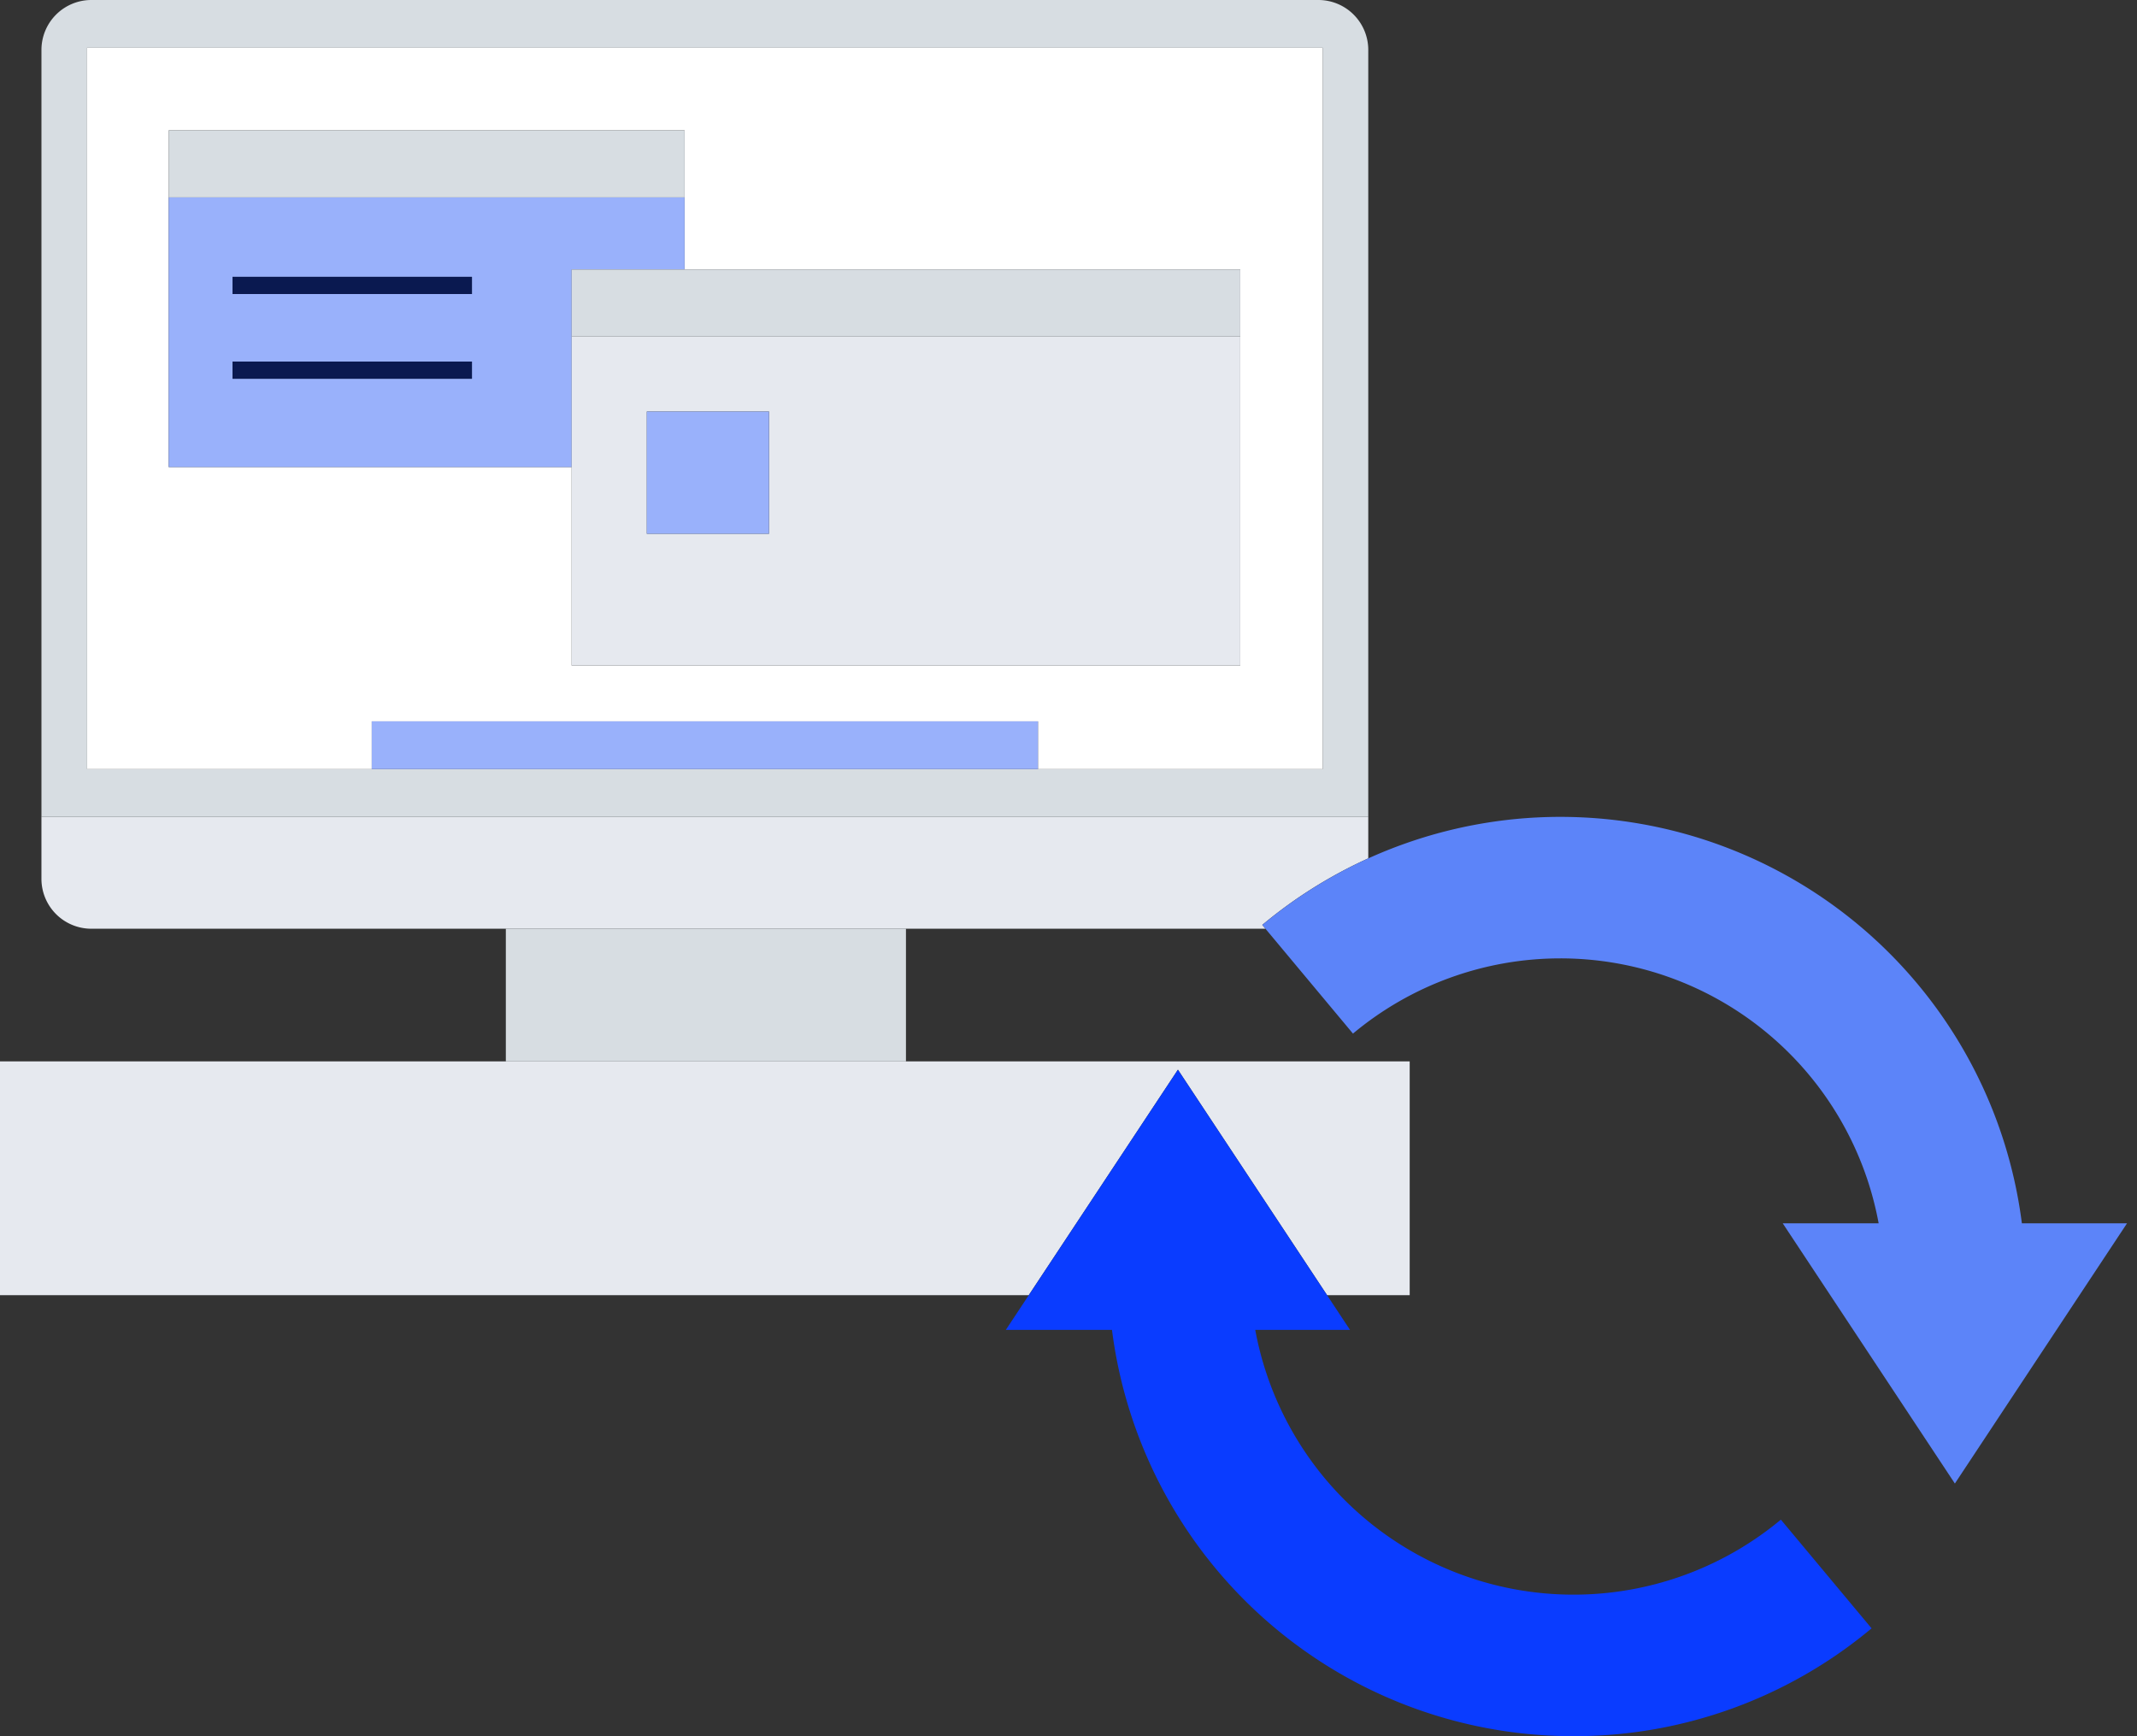
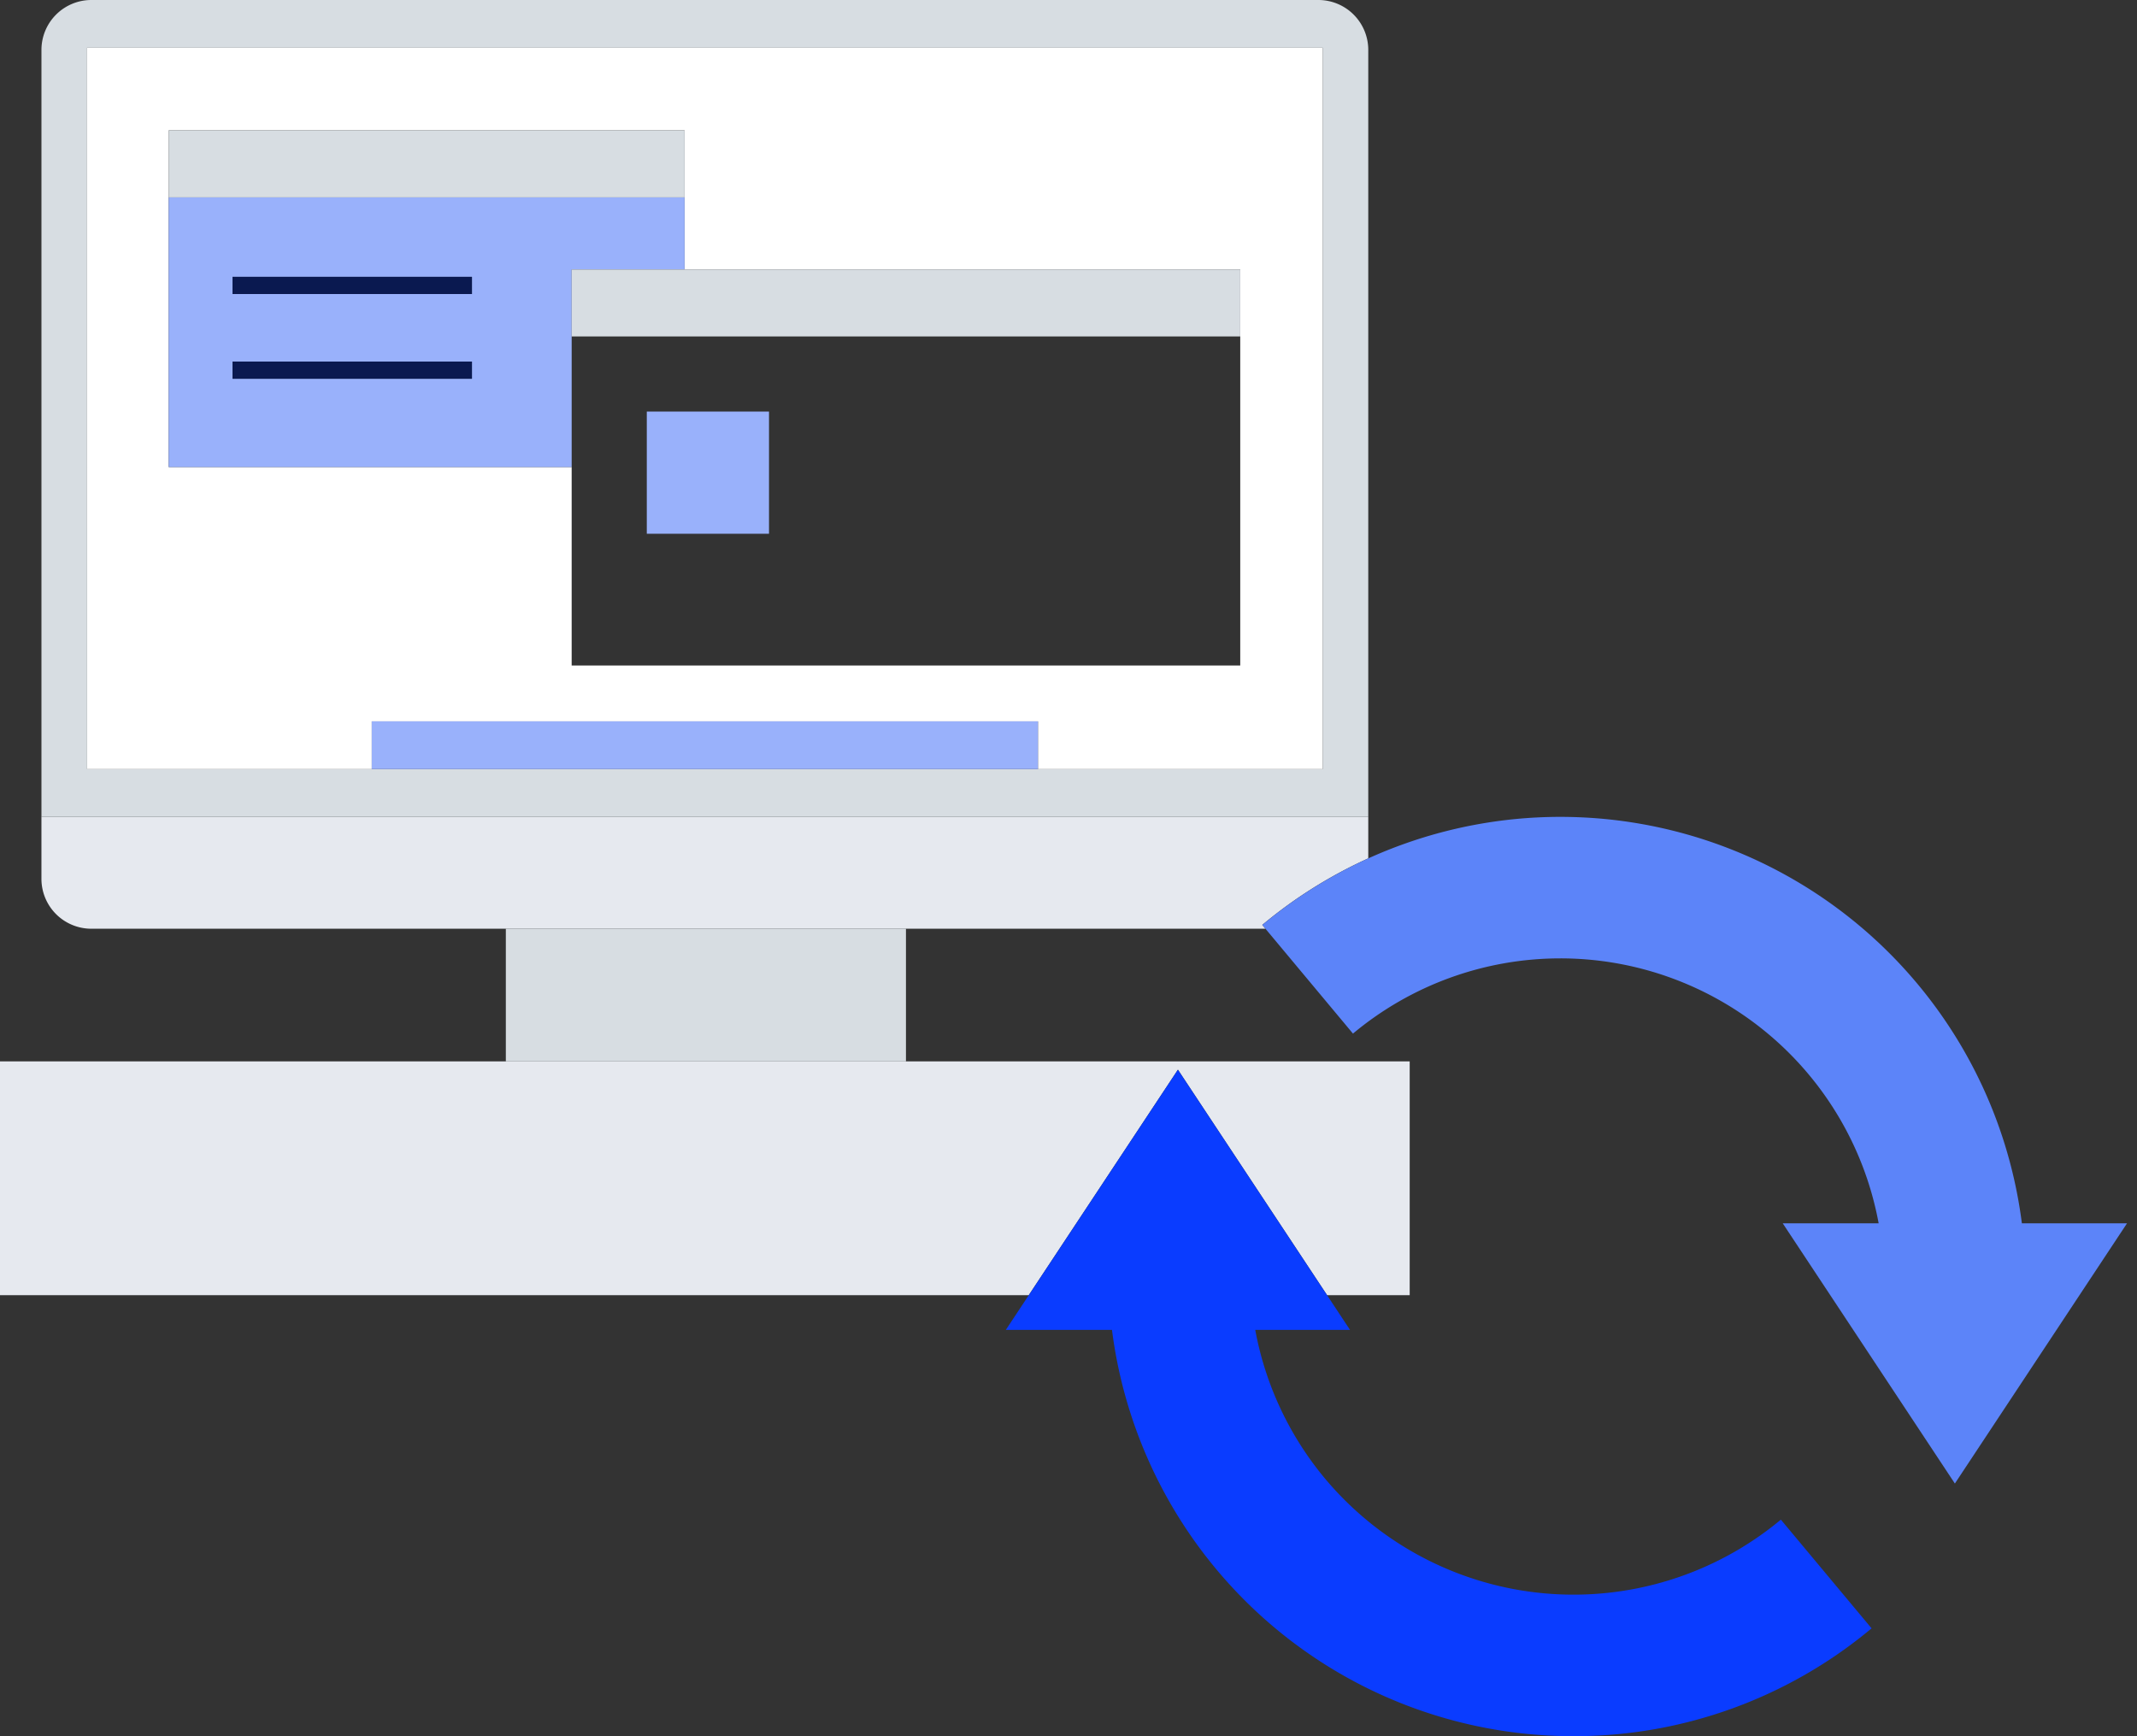
<svg xmlns="http://www.w3.org/2000/svg" width="199.252" height="161.889" viewBox="0 0 199.252 161.889">
  <rect x="0" y="0" width="199.252" height="161.889" fill="#333333" stroke="none" />
  <g id="グループ_9841" data-name="グループ 9841" transform="translate(2388.763 -1606.318)">
    <path id="パス_804" data-name="パス 804" d="M-2388.763,1853.739v21.8h95.919l13.91-21.028,13.91,21.028h7.7v-21.8h-131.443Z" transform="translate(0 -148.452)" fill="#e6e9ef" />
    <path id="パス_805" data-name="パス 805" d="M-2255.388,1800.593v-3.877H-2379.1v5.8a4.653,4.653,0,0,0,4.639,4.639h109.489l-.3-.357A43.265,43.265,0,0,1-2255.388,1800.593Z" transform="translate(-5.799 -114.238)" fill="#e6e9ef" />
    <path id="パス_806" data-name="パス 806" d="M-2255.388,1610.957a4.653,4.653,0,0,0-4.639-4.639H-2374.46a4.653,4.653,0,0,0-4.639,4.639v71.521h123.711Zm-4.252,67.075h-115.206v-67.268h115.206Z" transform="translate(-5.799 0)" fill="#d7dde2" />
    <path id="パス_807" data-name="パス 807" d="M-2368.467,1684.7h26.545v-4.451h62.115v4.451h26.545v-67.268h-115.206Zm7.61-53.312v-6.244h48.1v12.969h51.811v36.929h-62.338v-18.506h-37.573Z" transform="translate(-12.178 -6.669)" fill="#fff" />
    <rect id="長方形_1795" data-name="長方形 1795" width="37.307" height="12.371" transform="translate(-2341.599 1692.916)" fill="#d7dde2" />
    <path id="パス_808" data-name="パス 808" d="M-2311.868,1665.292v-6.244h10.527v-6.726h-48.1v25.148h37.573Zm-9.3,3.945h-22.32v-1.6h22.32Zm-22.32-7.9v-1.6h22.32v1.6Z" transform="translate(-23.593 -27.603)" fill="#99b1fb" />
    <rect id="長方形_1796" data-name="長方形 1796" width="48.101" height="6.244" transform="translate(-2373.034 1618.477)" fill="#d7dde2" />
-     <path id="パス_809" data-name="パス 809" d="M-2255.508,1684.746v30.685h62.338v-30.685Zm18.4,18.4H-2248.5V1691.75h11.395Z" transform="translate(-79.953 -47.057)" fill="#e6e9ef" />
    <path id="パス_810" data-name="パス 810" d="M-2255.508,1675.381h62.338v-6.244h-62.338Z" transform="translate(-79.953 -37.691)" fill="#d7dde2" />
    <rect id="長方形_1797" data-name="長方形 1797" width="22.32" height="1.6" transform="translate(-2367.08 1640.034)" fill="#0a1950" />
    <rect id="長方形_1798" data-name="長方形 1798" width="22.32" height="1.6" transform="translate(-2367.08 1632.132)" fill="#0a1950" />
    <rect id="長方形_1799" data-name="長方形 1799" width="11.394" height="11.394" transform="translate(-2328.456 1644.694)" fill="#99b1fb" />
    <rect id="長方形_1800" data-name="長方形 1800" width="62.115" height="4.451" transform="translate(-2354.1 1673.581)" fill="#99b1fb" />
    <path id="合体_40" data-name="合体 40" d="M15967.761,9826.143h32.1l-16.05,24.262Zm8.942,0a30.172,30.172,0,0,0-49.013-17.692l-8.159-9.777-.293-.357a43.374,43.374,0,0,1,70.82,27.827Z" transform="translate(-18190.303 -8105.756)" fill="#5c84f9" />
-     <path id="合体_40_-_アウトライン" data-name="合体 40 - アウトライン" d="M15983.811,9851.311l-.417-.631-16.563-25.037h9.266a29.678,29.678,0,0,0-48.085-16.809l-.384.32-8.479-10.161-.61-.744.381-.317a43.615,43.615,0,0,1,18.886-9.2,43.863,43.863,0,0,1,52.693,36.911h10.294l-.514.775Zm-15.119-24.668,15.119,22.855,15.119-22.855Zm8.425-1h12.371a42.868,42.868,0,0,0-69.546-27.259l7.815,9.365a30.672,30.672,0,0,1,49.359,17.894Z" transform="translate(-18190.303 -8105.756)" fill="rgba(0,0,0,0)" />
    <path id="パス_813" data-name="パス 813" d="M-2152.175,1876.707l-2.139,3.233h9.9a43.4,43.4,0,0,0,9.723,22.314,43.308,43.308,0,0,0,33.343,15.568,43.187,43.187,0,0,0,27.758-10.054l-8.457-10.135a30.215,30.215,0,0,1-42.509-3.836,30.2,30.2,0,0,1-6.5-13.857h8.837l-2.138-3.233-13.91-21.028Z" transform="translate(-140.669 -149.616)" fill="#0a3cff" />
  </g>
</svg>